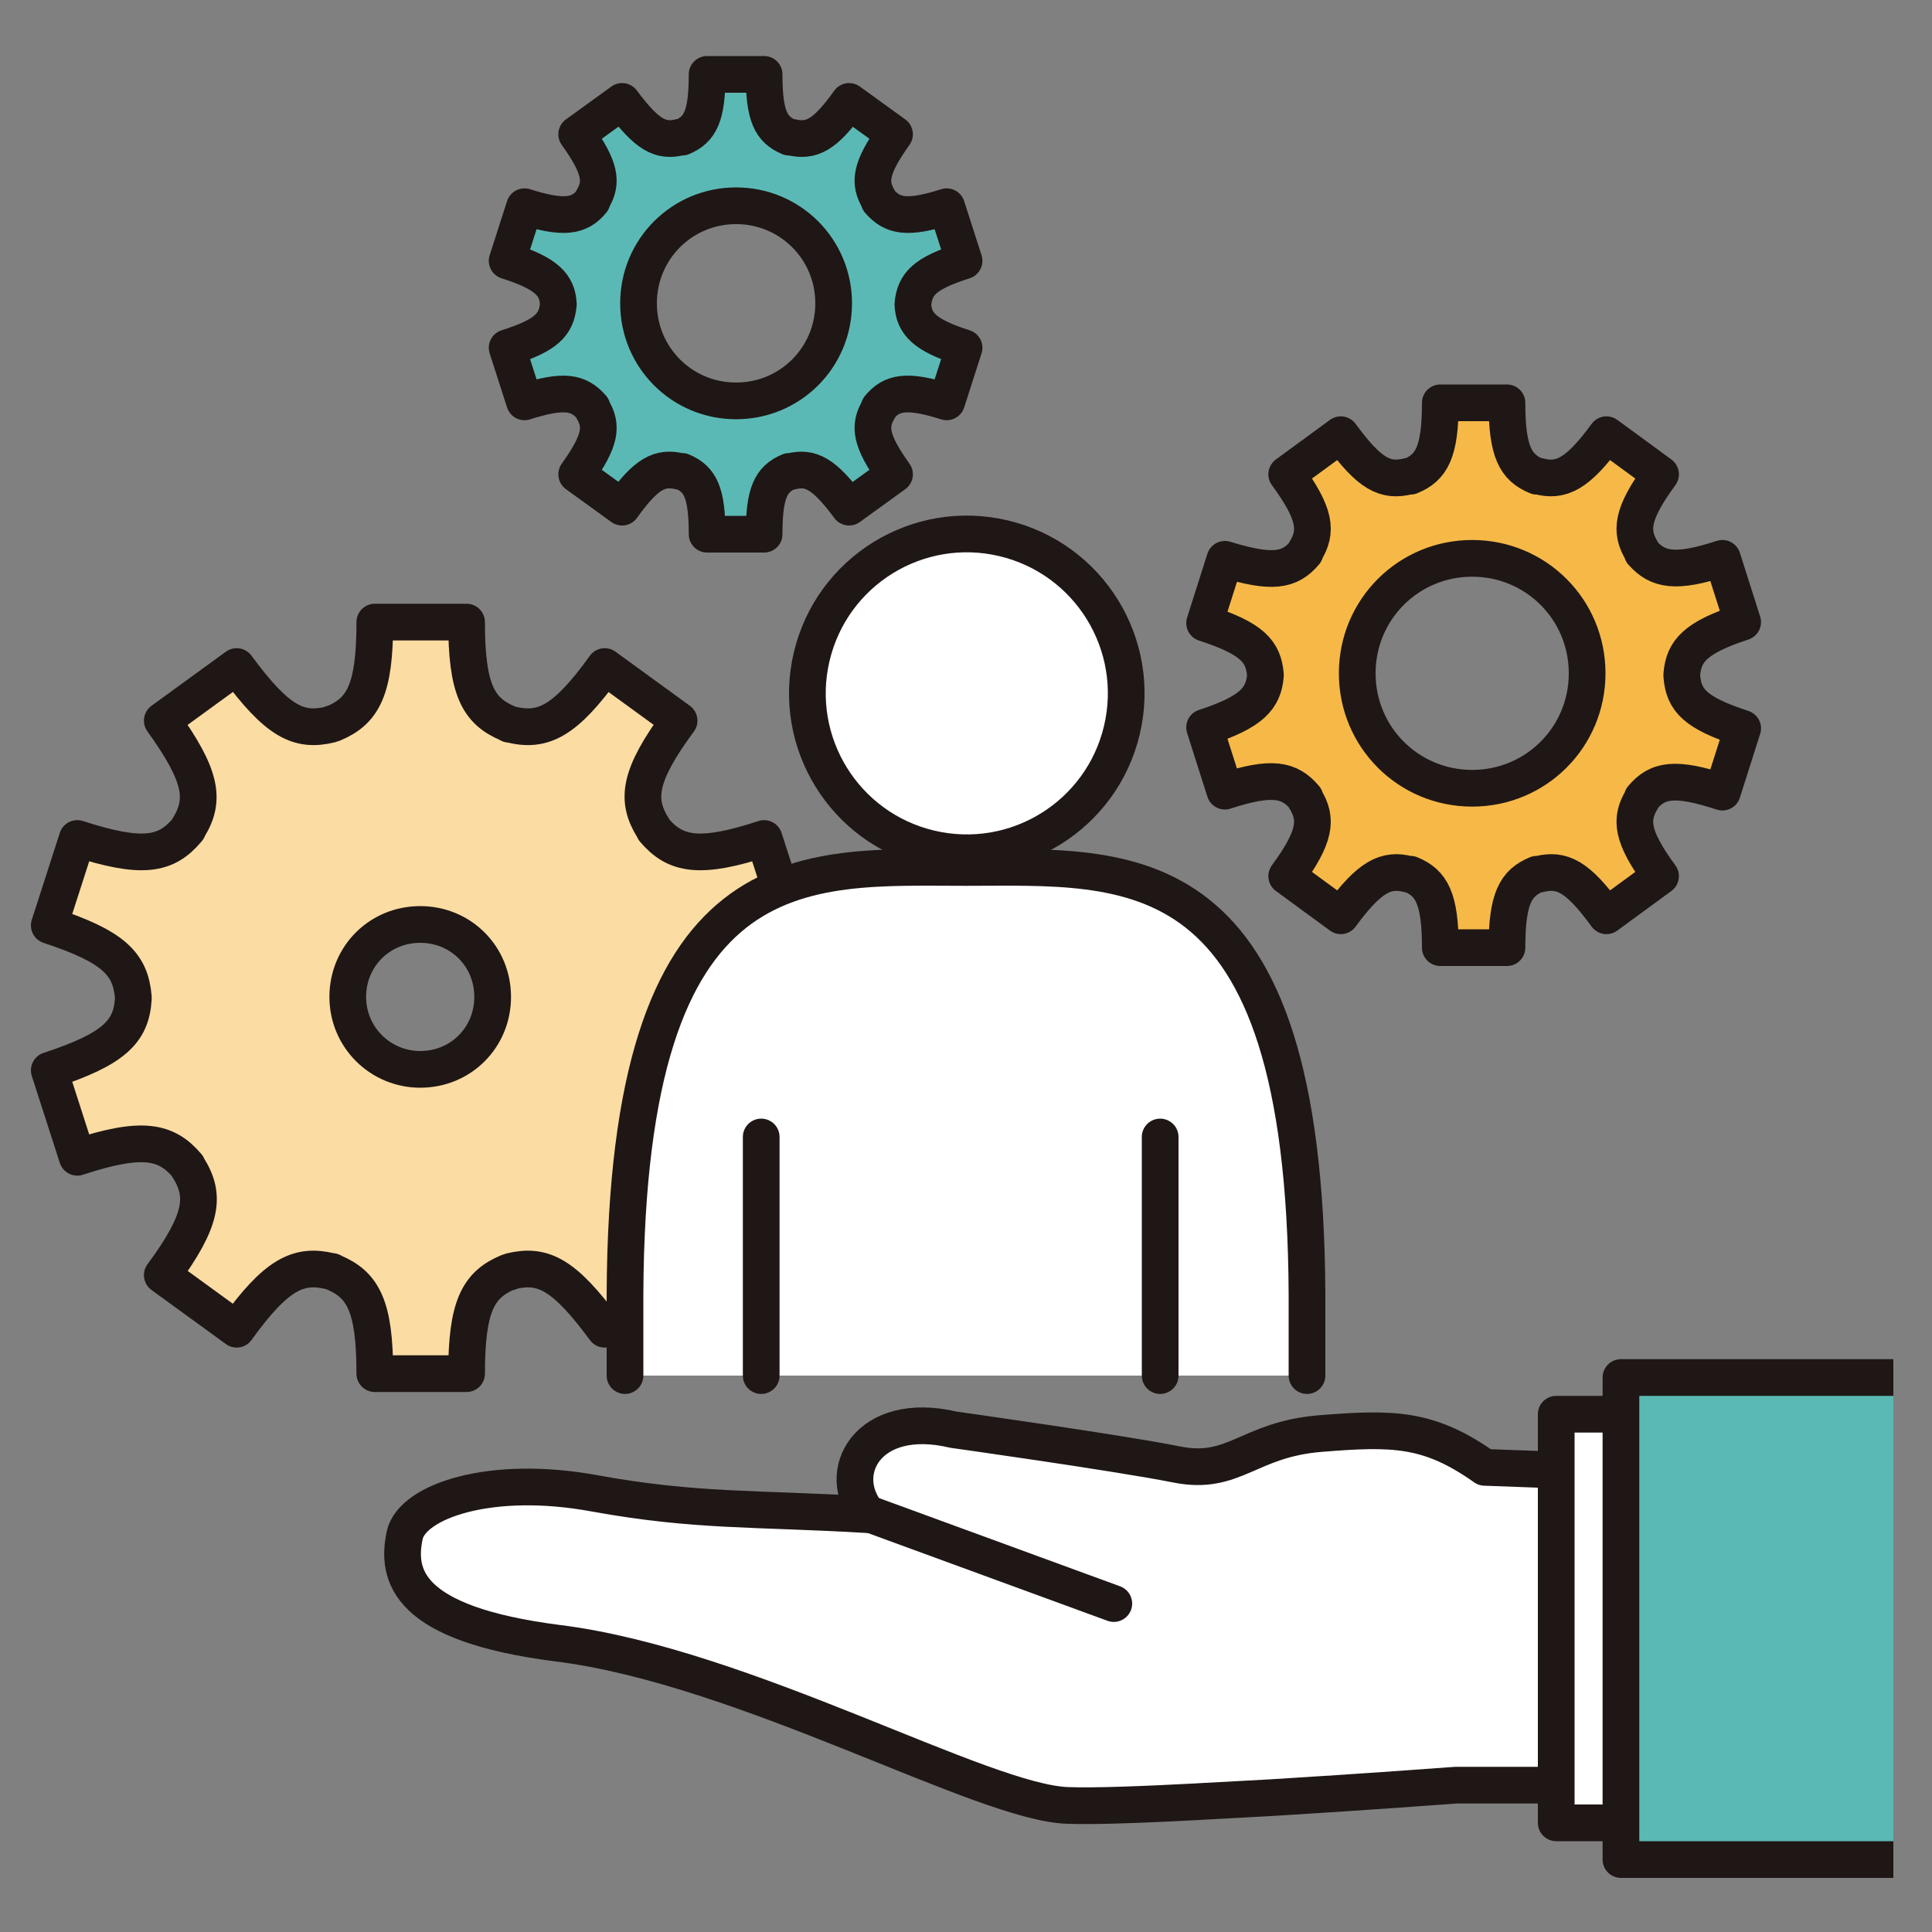
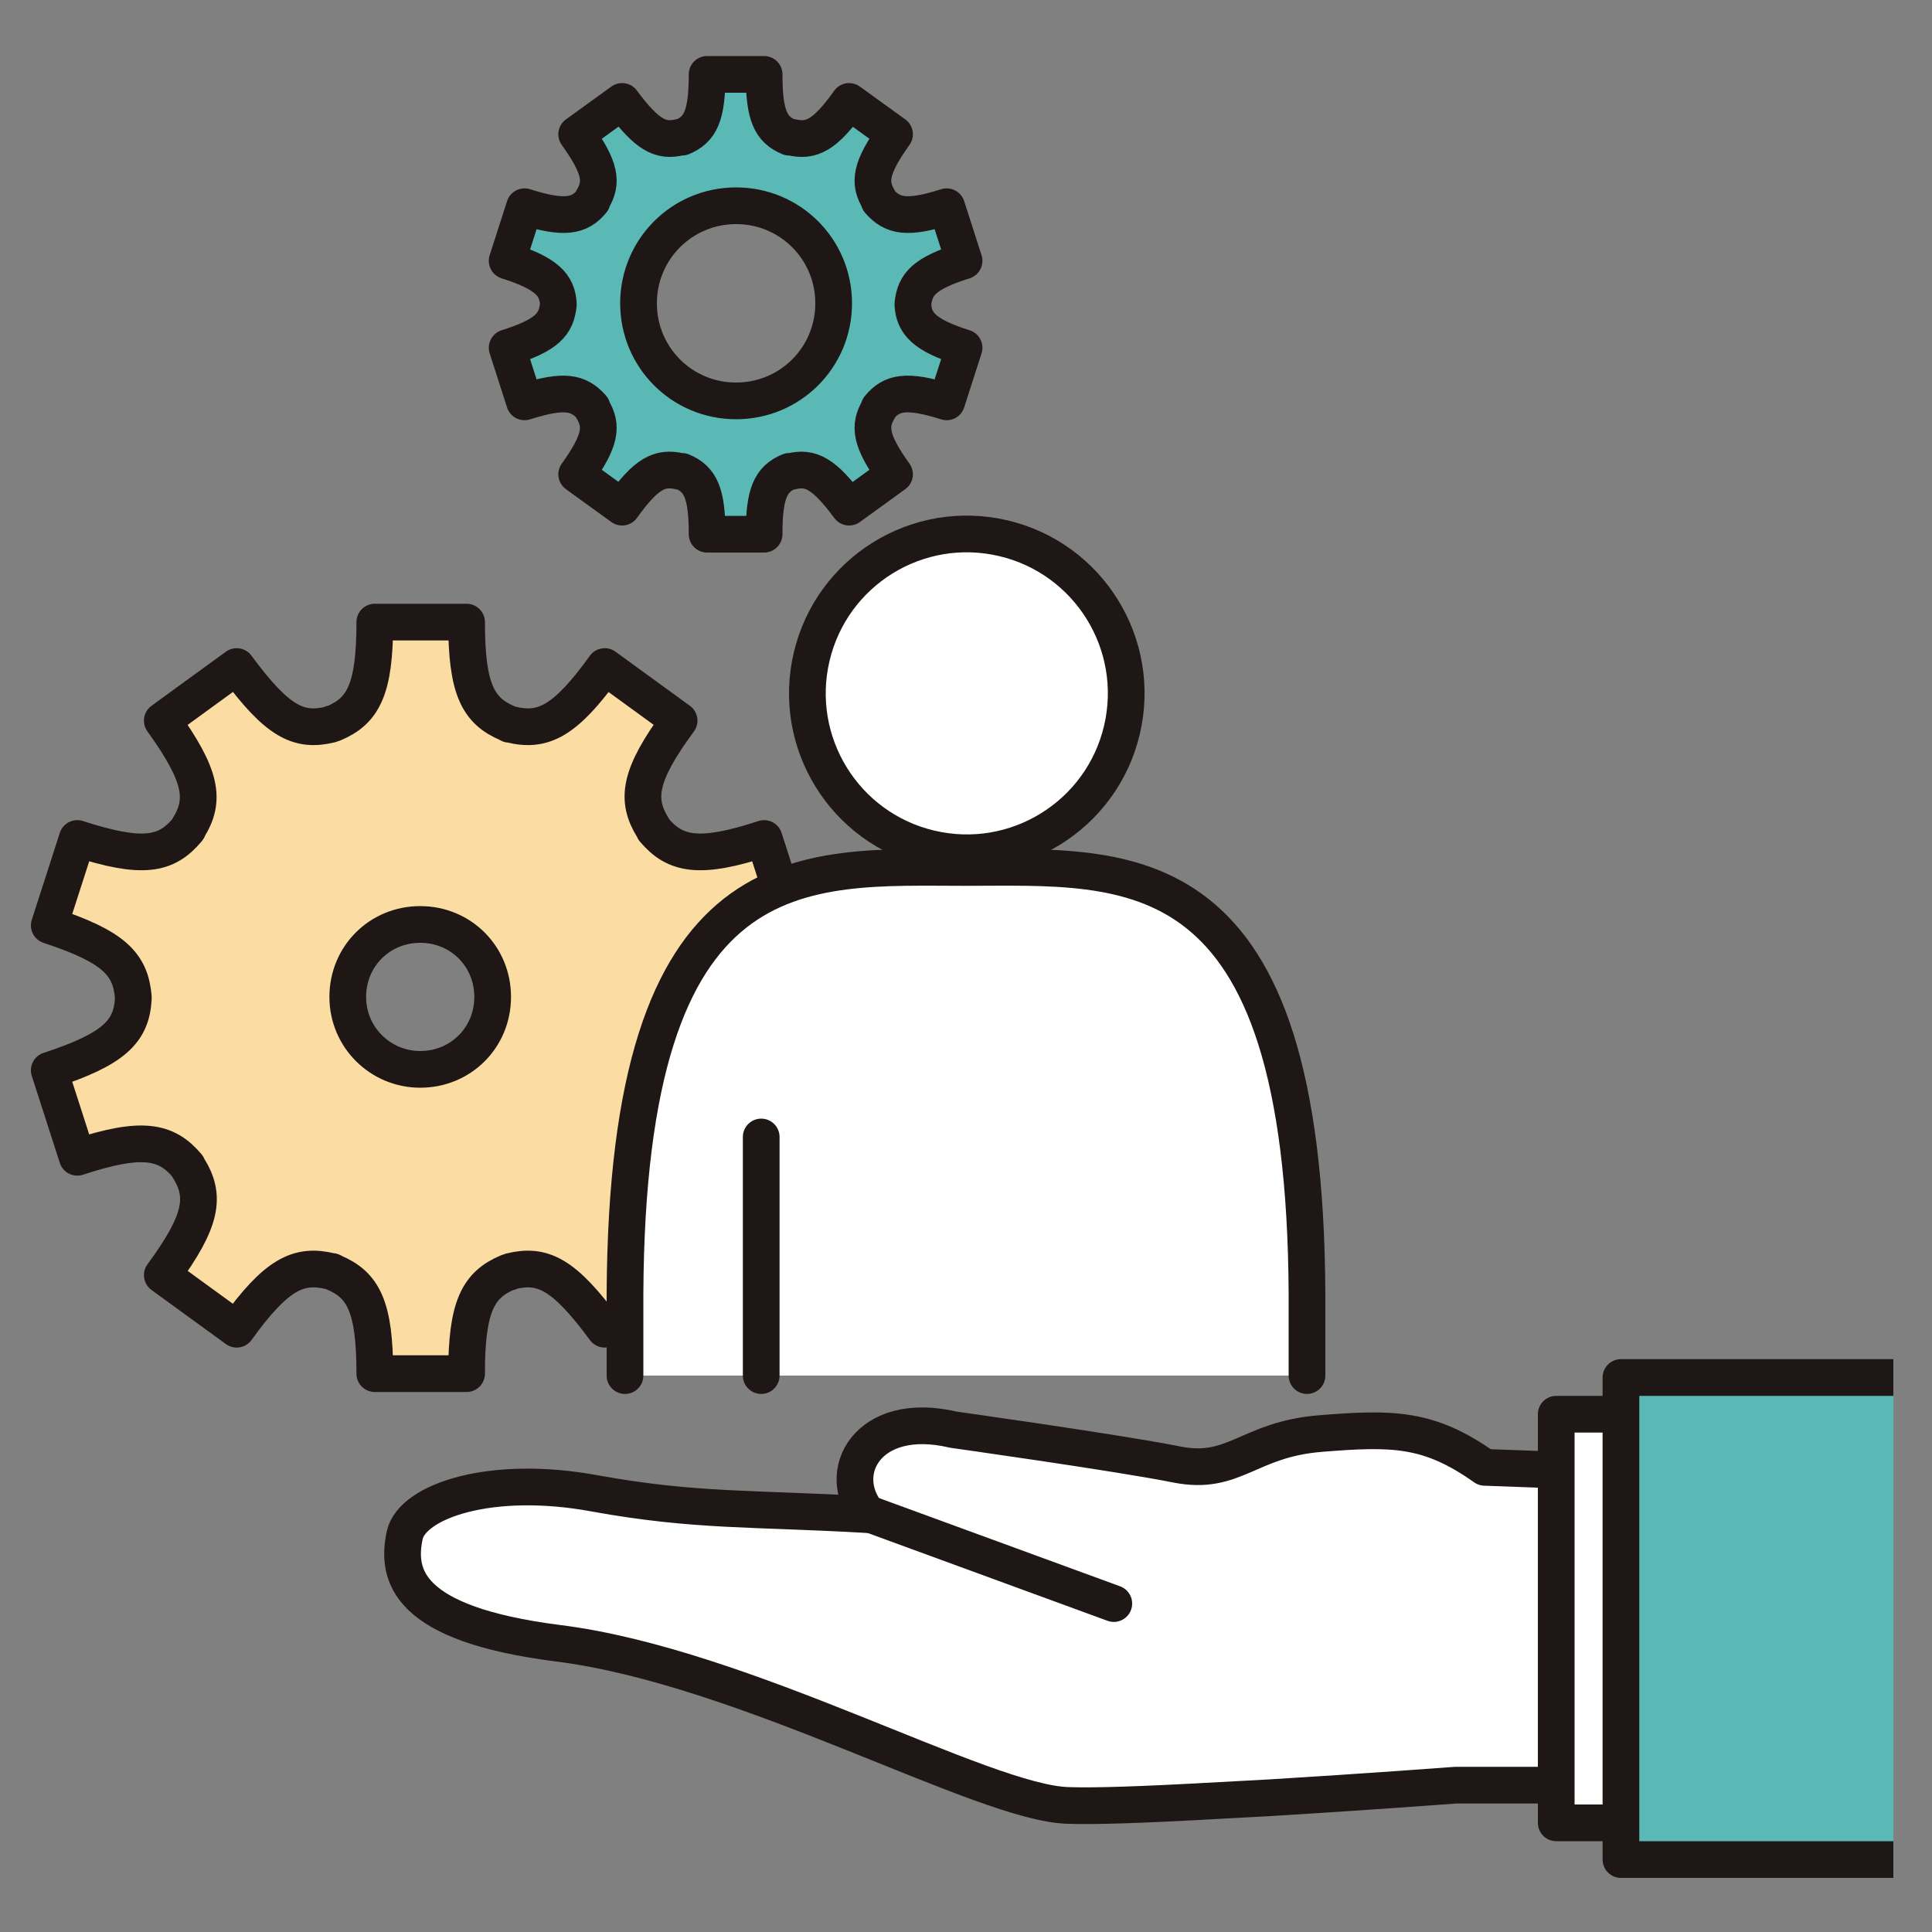
<svg xmlns="http://www.w3.org/2000/svg" id="_レイヤー_1" data-name="レイヤー 1" version="1.1" viewBox="0 0 200 200">
  <rect x="0" y="0" width="200" height="200" fill="#808080" stroke="none" />
  <defs>
    <style>
      .cls-1 {
        fill: #fbdca3;
      }

      .cls-1, .cls-2, .cls-3, .cls-4, .cls-5 {
        stroke: #1f1715;
        stroke-linejoin: round;
        stroke-width: 3.8px;
      }

      .cls-2 {
        fill: #5bb9b5;
      }

      .cls-3 {
        fill: #f6b948;
      }

      .cls-4, .cls-5 {
        fill: #fff;
      }

      .cls-5 {
        stroke-linecap: round;
      }
    </style>
  </defs>
-   <path class="cls-3" d="M174.1,69.8s0,0,0,0,0,0,0,0c.2-2.4,1.4-3.8,6.3-5.4l-2.1-6.6c-4.9,1.6-6.7,1.2-8.3-.6,0,0,0,0,0-.1-1.3-2.1-1.1-3.9,1.9-8l-5.6-4.1c-3,4.1-4.7,4.9-7,4.3,0,0-.2,0-.2,0-2.2-.9-3.1-2.5-3.1-7.6h-6.9c0,5.1-.9,6.7-3.1,7.6,0,0-.2,0-.2,0-2.4.6-4-.2-7-4.3l-5.6,4.1c3,4.1,3.2,5.9,1.9,8,0,0,0,0,0,.1-1.6,1.9-3.4,2.2-8.3.7l-2.1,6.6c4.9,1.6,6.1,2.9,6.3,5.4,0,0,0,0,0,0s0,0,0,0c-.2,2.4-1.4,3.8-6.3,5.4l2.1,6.6c4.9-1.6,6.7-1.2,8.3.7,0,0,0,0,0,.1,1.3,2.1,1.1,3.9-1.9,8l5.6,4.1c3-4.1,4.7-4.9,7-4.3,0,0,.2,0,.2,0,2.2.9,3.1,2.5,3.1,7.6h6.9c0-5.1.9-6.7,3.1-7.6,0,0,.2,0,.2,0,2.4-.6,4,.2,7,4.3l5.6-4.1c-3-4.1-3.2-5.9-1.9-8,0,0,0,0,0-.1,1.6-1.9,3.4-2.2,8.3-.6l2.1-6.6c-4.9-1.6-6.1-2.9-6.3-5.4ZM152.4,81.6c-6.6,0-11.9-5.3-11.9-11.9s5.3-11.9,11.9-11.9,11.9,5.3,11.9,11.9-5.3,11.9-11.9,11.9Z" />
  <path class="cls-2" d="M94.5,31.5s0,0,0,0,0,0,0,0c.2-2.1,1.2-3.2,5.3-4.5l-1.8-5.6c-4.1,1.3-5.6,1-7-.6,0,0,0,0,0-.1-1.1-1.8-.9-3.3,1.6-6.8l-4.7-3.4c-2.5,3.5-3.9,4.2-6,3.7,0,0-.1,0-.2,0-1.9-.8-2.6-2.2-2.6-6.5h-5.9c0,4.3-.7,5.7-2.6,6.5,0,0-.1,0-.2,0-2,.5-3.4-.2-6-3.7l-4.7,3.4c2.5,3.5,2.7,5,1.6,6.8,0,0,0,0,0,.1-1.3,1.6-2.9,1.9-7,.6l-1.8,5.6c4.1,1.3,5.2,2.5,5.3,4.5,0,0,0,0,0,0s0,0,0,0c-.2,2.1-1.2,3.2-5.3,4.5l1.8,5.6c4.1-1.3,5.6-1,7,.6,0,0,0,0,0,.1,1.1,1.8.9,3.3-1.6,6.8l4.7,3.4c2.5-3.5,3.9-4.2,6-3.7,0,0,.1,0,.2,0,1.9.8,2.6,2.2,2.6,6.5h5.9c0-4.3.7-5.7,2.6-6.5,0,0,.1,0,.2,0,2-.5,3.4.2,6,3.7l4.7-3.4c-2.5-3.5-2.7-5-1.6-6.8,0,0,0,0,0-.1,1.3-1.6,2.9-1.9,7-.6l1.8-5.6c-4.1-1.3-5.2-2.5-5.3-4.5ZM76.2,41.5c-5.6,0-10.1-4.5-10.1-10.1s4.5-10.1,10.1-10.1,10.1,4.5,10.1,10.1-4.5,10.1-10.1,10.1Z" />
  <path class="cls-1" d="M73.3,103.4s0,0,0-.1,0,0,0-.1c.2-3.4,2-5.2,8.7-7.4l-2.9-9c-6.7,2.2-9.2,1.7-11.4-.9,0,0,0-.1-.1-.2-1.8-2.9-1.5-5.4,2.7-11.1l-7.7-5.6c-4.1,5.7-6.4,6.8-9.7,6-.1,0-.2,0-.3-.1-3.1-1.3-4.3-3.5-4.3-10.5h-9.5c0,7-1.2,9.2-4.3,10.5-.1,0-.2,0-.3.1-3.3.8-5.5-.3-9.7-6l-7.7,5.6c4.1,5.7,4.5,8.2,2.7,11.1,0,0,0,.1-.1.2-2.2,2.6-4.6,3.1-11.4.9l-2.9,9c6.7,2.2,8.4,4,8.7,7.4,0,0,0,0,0,.1s0,0,0,.1c-.2,3.4-2,5.2-8.7,7.4l2.9,9c6.7-2.2,9.2-1.7,11.4.9,0,0,0,.1.1.2,1.8,2.9,1.5,5.4-2.7,11.1l7.7,5.6c4.1-5.7,6.4-6.8,9.7-6,.1,0,.2,0,.3.1,3.1,1.3,4.3,3.5,4.3,10.5h9.5c0-7,1.2-9.2,4.3-10.5.1,0,.2,0,.3-.1,3.3-.8,5.5.3,9.7,6l7.7-5.6c-4.1-5.7-4.5-8.2-2.7-11.1,0,0,0-.1.1-.2,2.2-2.6,4.6-3.1,11.4-.9l2.9-9c-6.7-2.2-8.4-4-8.7-7.4ZM43.5,110.7c-4.1,0-7.5-3.3-7.5-7.5s3.3-7.5,7.5-7.5,7.5,3.3,7.5,7.5-3.3,7.5-7.5,7.5Z" />
  <g>
    <path class="cls-5" d="M135.3,142.4v-8.4c-.2-46.3-18.4-44.2-35.3-44.2s-35.1-2.1-35.3,44.2v8.4" />
    <circle class="cls-5" cx="100" cy="71.7" r="16.5" transform="translate(7.3 152.6) rotate(-76.7)" />
    <line class="cls-5" x1="78.8" y1="117.7" x2="78.8" y2="142.4" />
-     <line class="cls-5" x1="120.1" y1="117.7" x2="120.1" y2="142.4" />
  </g>
  <g>
    <g>
      <path class="cls-4" d="M124.2,186.5c-5.7.3-10.8.5-13.6.4-8.8-.2-33.5-14.4-52.9-16.8-15.6-2-16.7-7-15.8-11.2.8-3.5,8.9-6.3,19.7-4.3,10.5,1.9,16.4,1.5,28.3,2.2-3.6-4.3-.1-10.9,8.8-8.8,0,0,17.1,2.4,23.1,3.6s7.4-2.6,14.9-3.2c7.5-.6,11.2-.6,17,3.5l19.1.7v32.2h-22.1s-9.3.7-19.2,1.3l-7.4.4Z" />
      <rect class="cls-4" x="146.2" y="161.3" width="42.3" height="12.5" transform="translate(-.2 334.9) rotate(-90)" />
      <polyline class="cls-2" points="196 192.5 167.8 192.5 167.8 142.6 196 142.6" />
    </g>
    <line class="cls-5" x1="89.9" y1="156.7" x2="115.3" y2="166" />
  </g>
</svg>